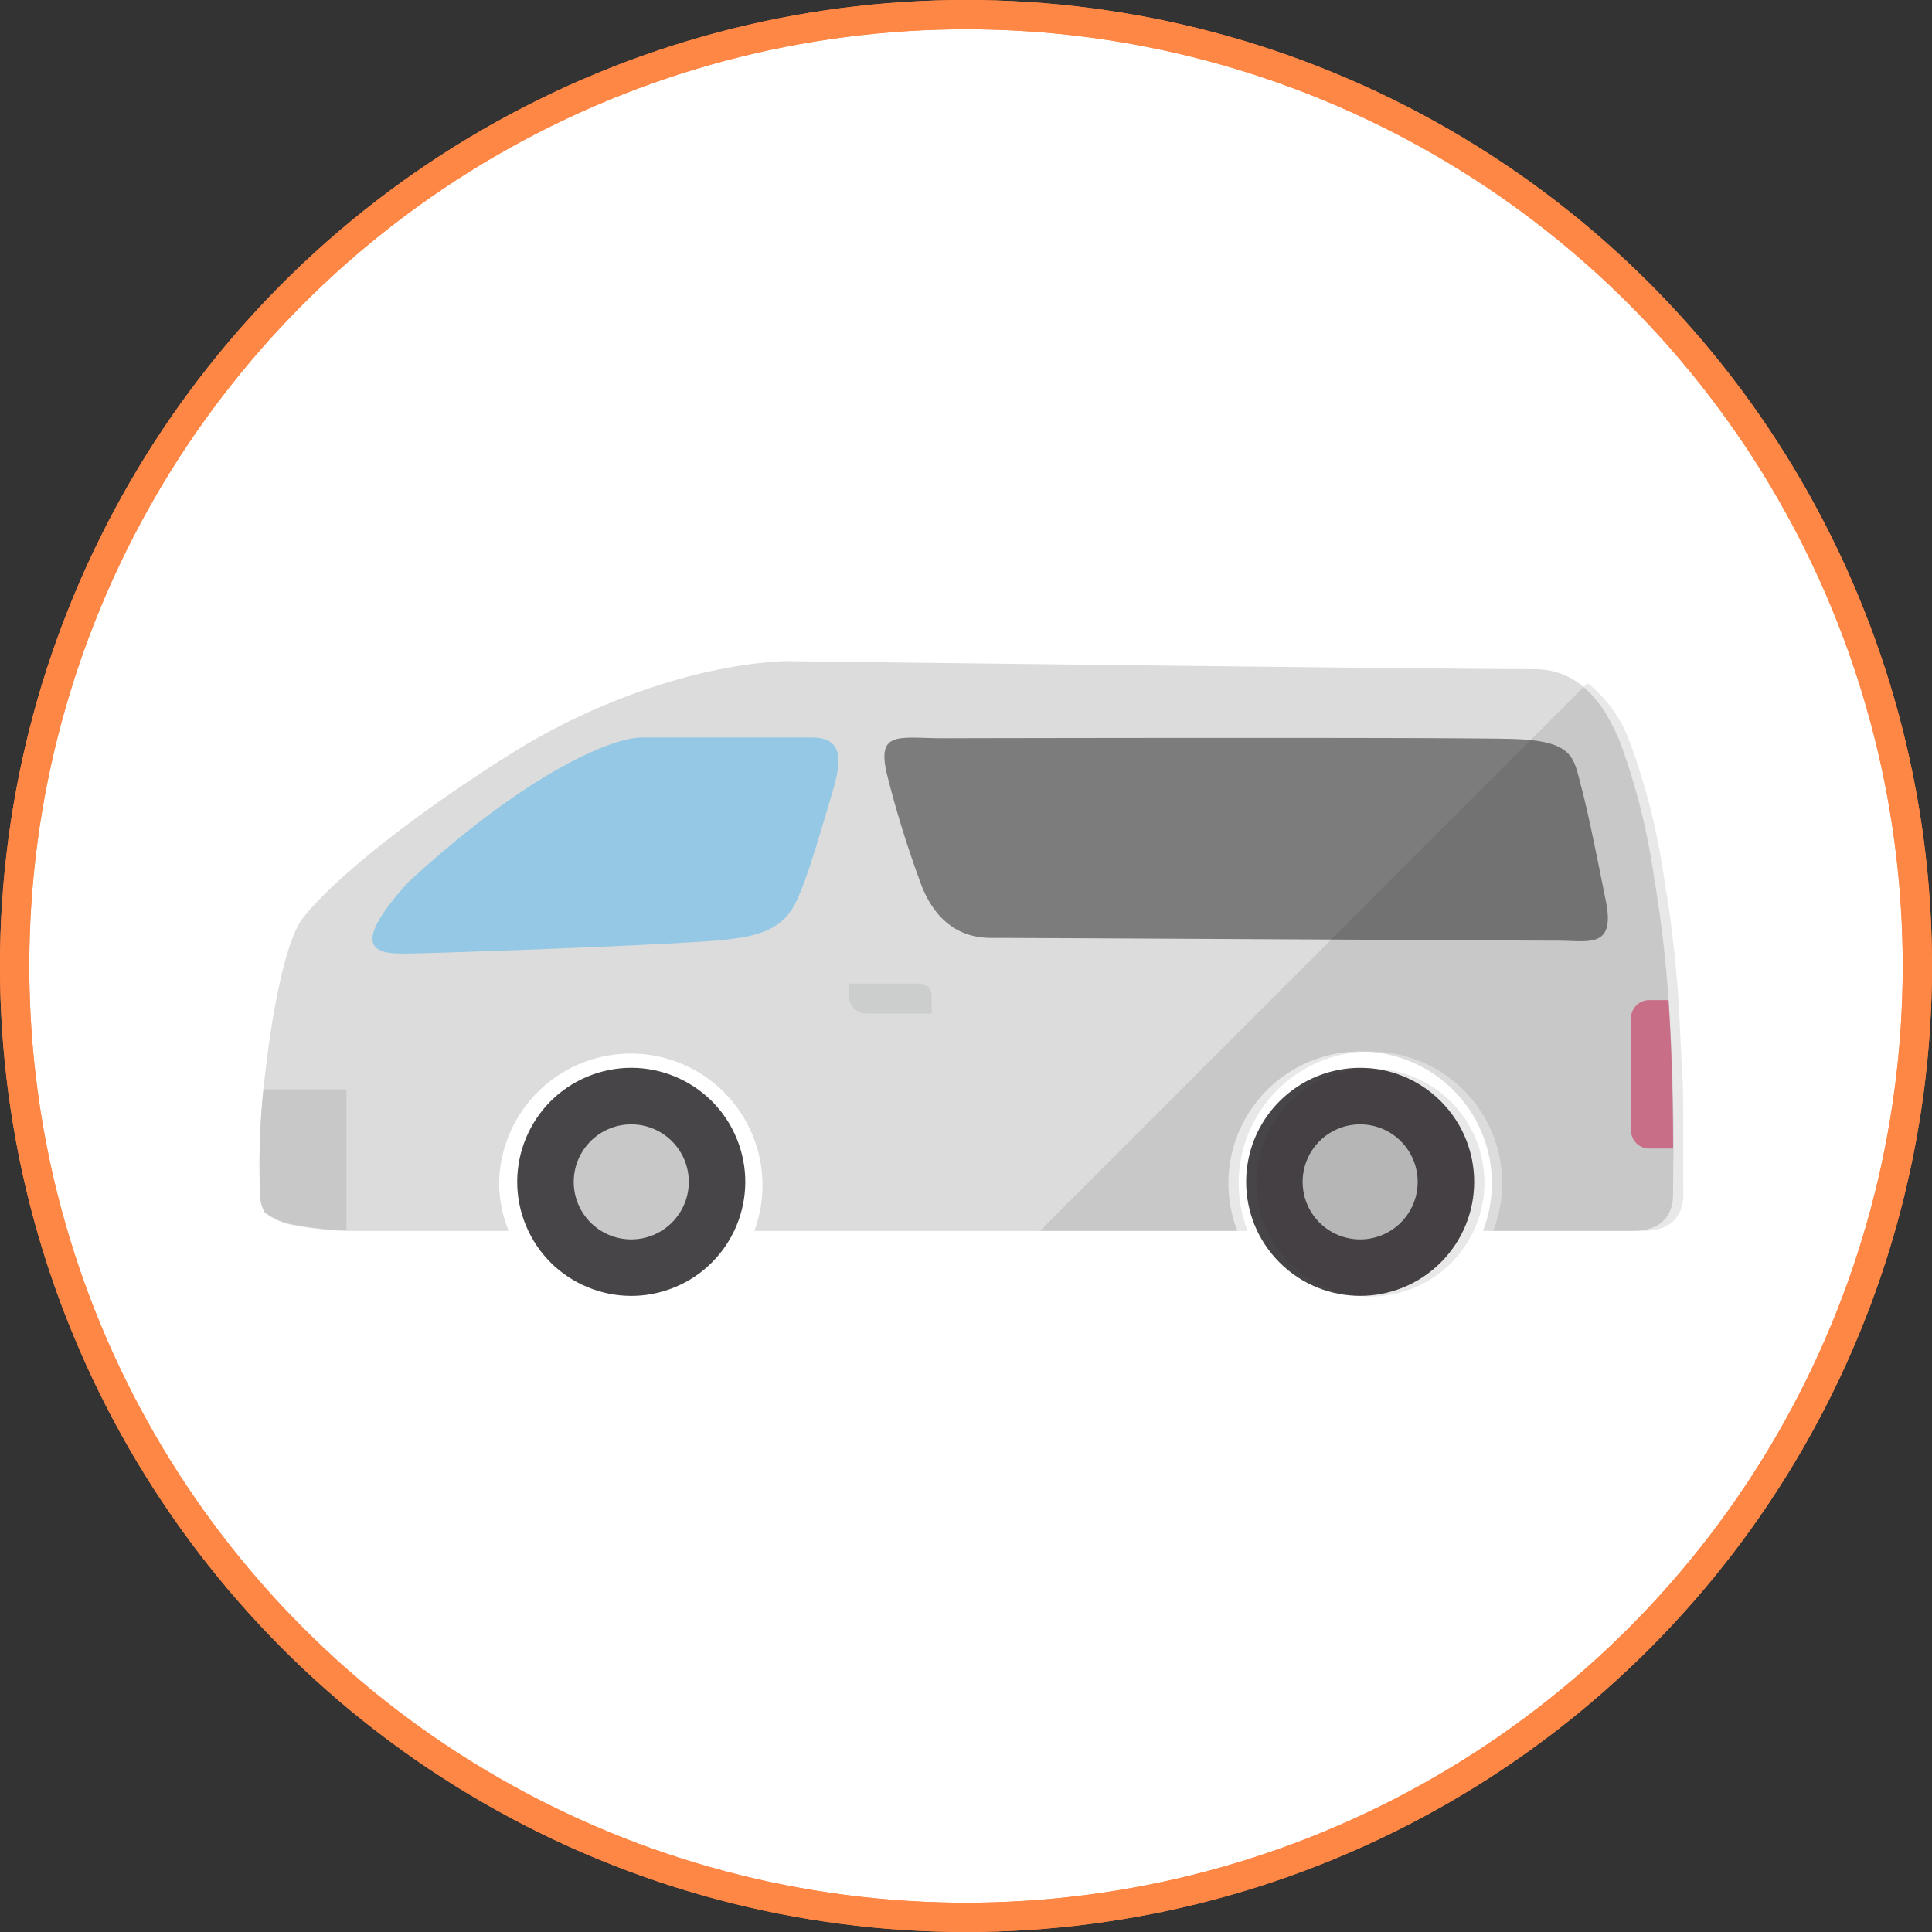
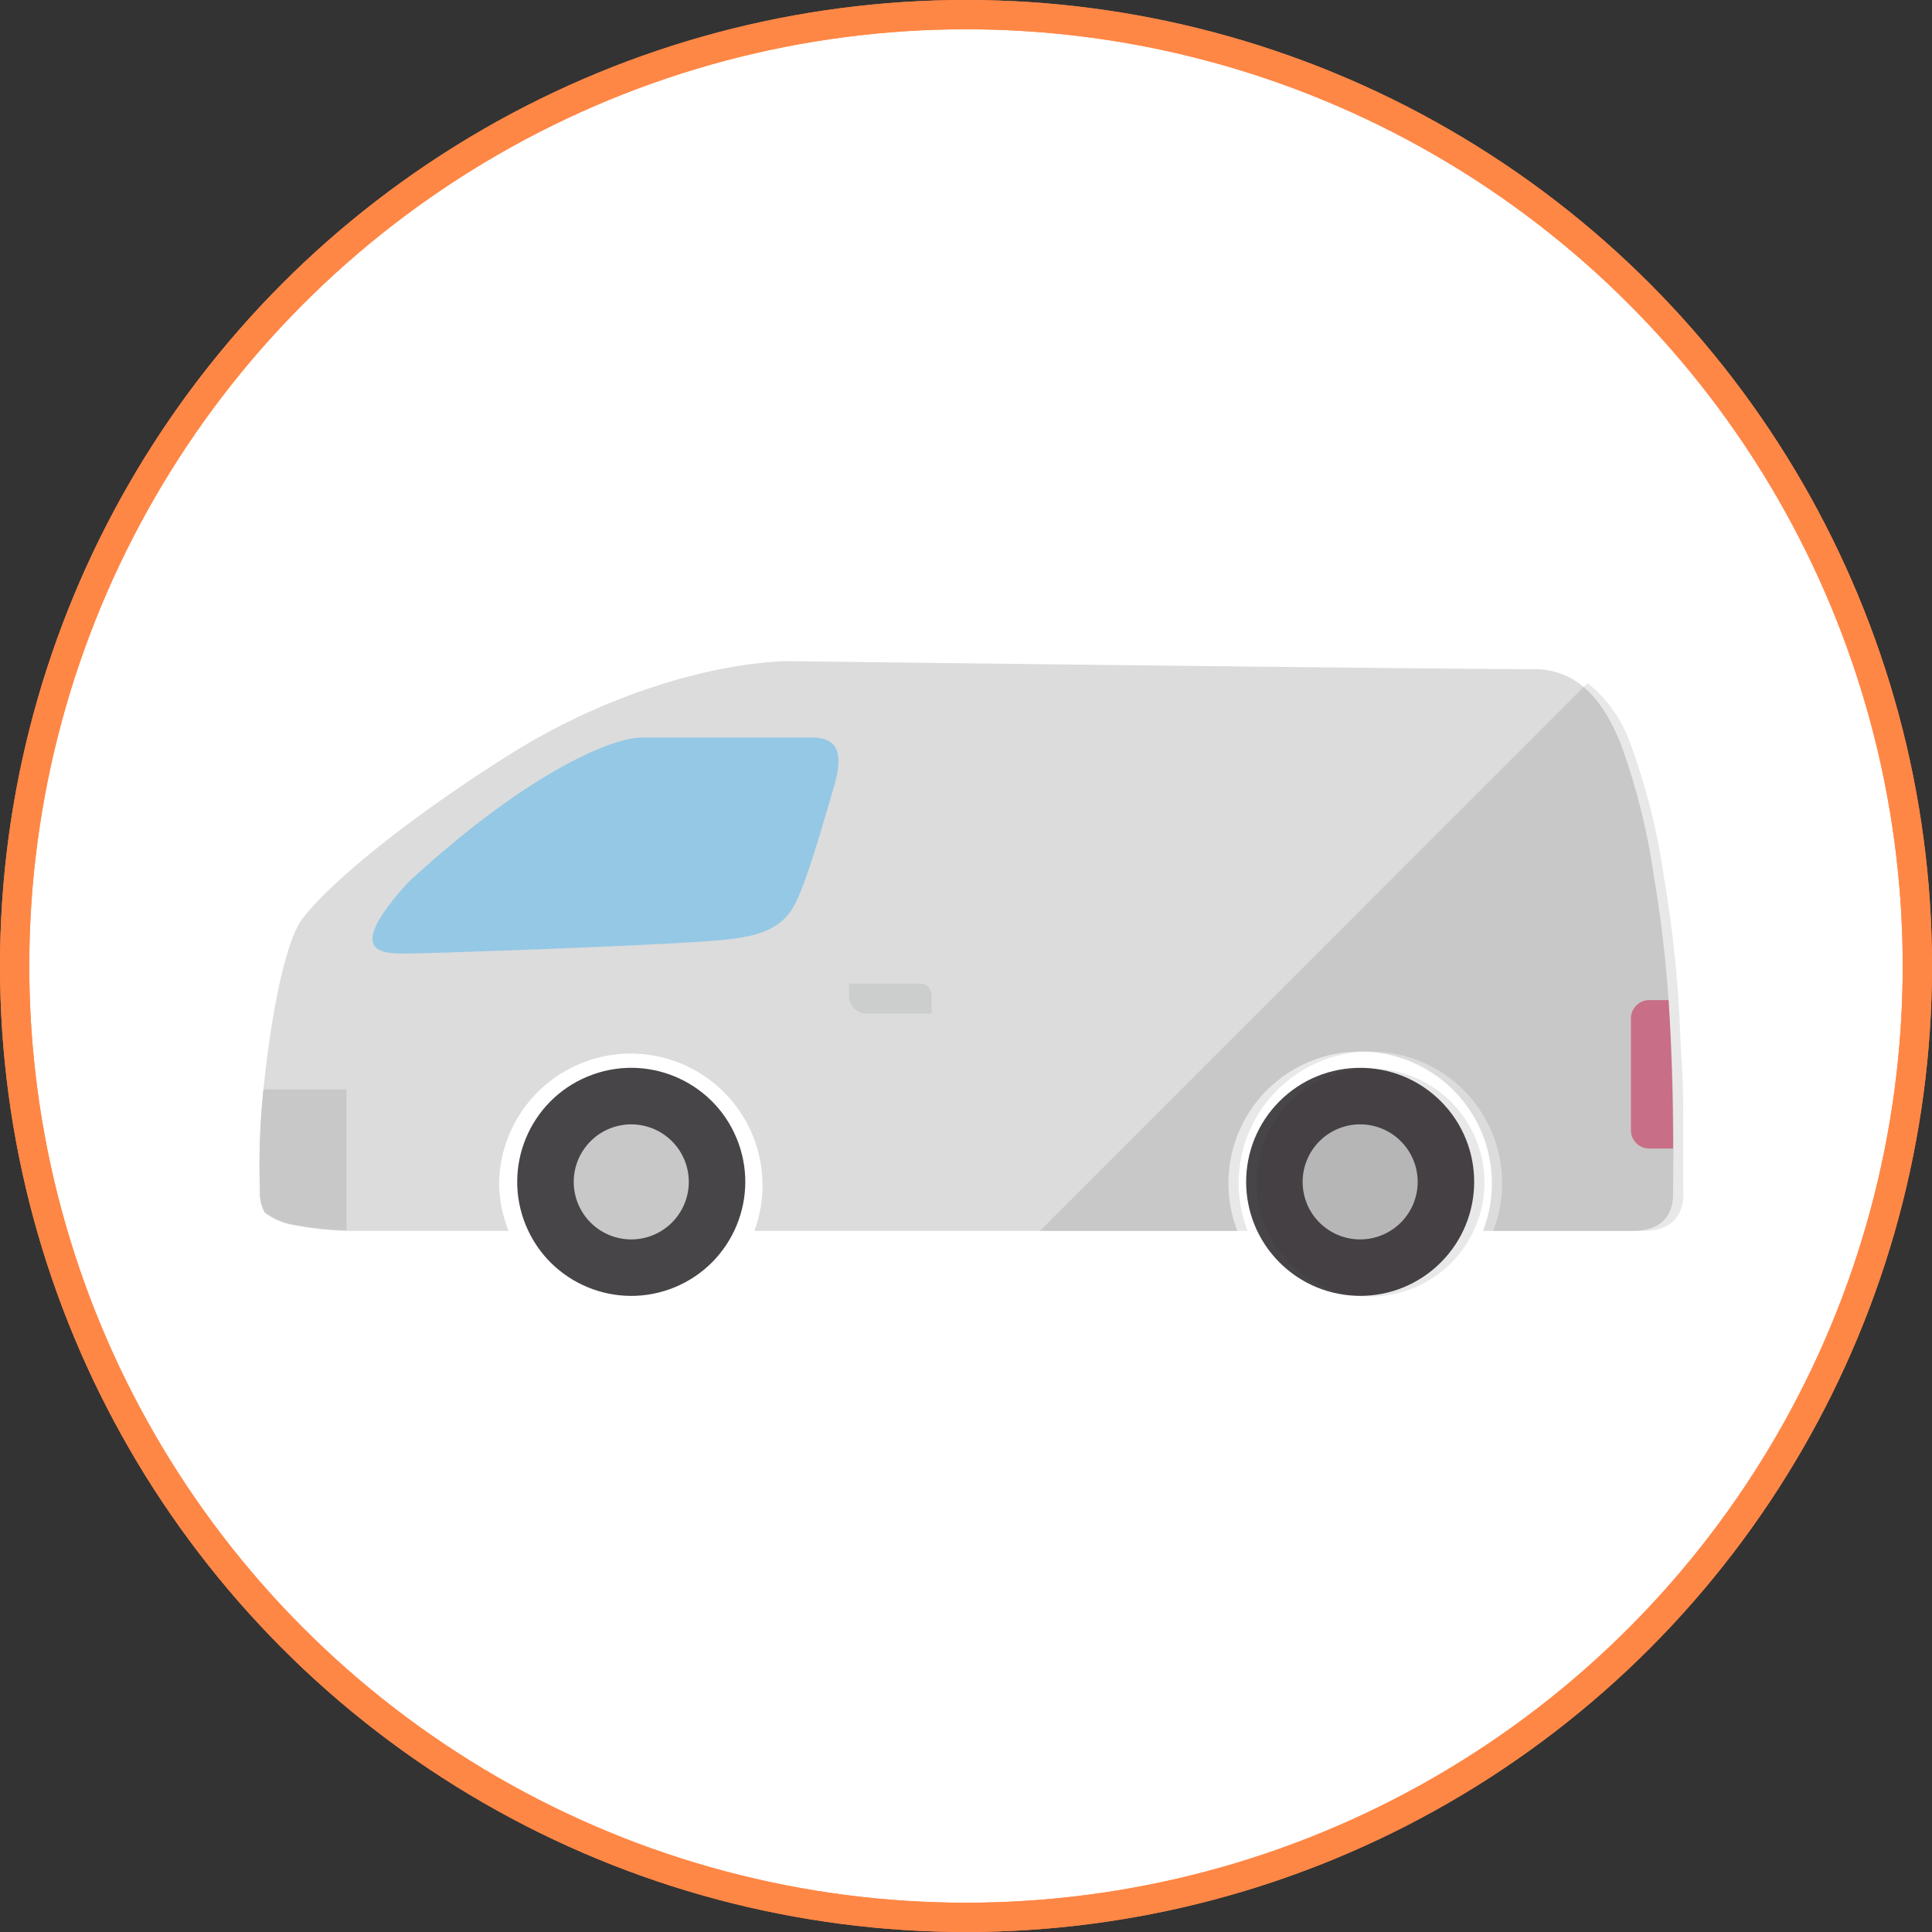
<svg xmlns="http://www.w3.org/2000/svg" viewBox="0 0 132 132">
  <rect x="0" y="0" width="132" height="132" fill="#333333" stroke="none" />
  <defs>
    <style>.cls-1{opacity:0.5;}.cls-2{fill:#040000;}.cls-12,.cls-2{opacity:0.1;}.cls-3{fill:#fff;}.cls-3,.cls-4{stroke:#ff8746;stroke-miterlimit:10;stroke-width:2px;}.cls-4{fill:none;}.cls-5{fill:#dcdcdc;}.cls-6{fill:#95c8e5;}.cls-7{fill:#7c7c7c;}.cls-8{fill:#484549;}.cls-9{fill:#c8c8c8;}.cls-10{fill:#db7893;}.cls-11{fill:#cccdcd;}.cls-13{fill:#221714;}</style>
  </defs>
  <title>icon-service</title>
  <g id="レイヤー_2" data-name="レイヤー 2">
    <g id="レイヤー_7" data-name="レイヤー 7">
      <g class="cls-1">
        <path class="cls-2" d="M115,78.47c0-.66,0-1.4,0-2.19,0-1.08,0-2.26-.09-3.51,0-1.41-.12-2.91-.23-4.45h0a81.62,81.62,0,0,0-1-8.44,45.22,45.22,0,0,0-2.27-9.06,9.51,9.51,0,0,0-2.76-4L71.35,84.1H85.24a9,9,0,1,1,16.78,0h10.23c2.16,0,2.76-1.27,2.76-2.48,0-.57,0-1.68,0-3.15Z" />
-         <path class="cls-2" d="M93.63,73a7.79,7.79,0,1,0,7.79,7.78A7.78,7.78,0,0,0,93.63,73Z" />
+         <path class="cls-2" d="M93.63,73a7.79,7.79,0,1,0,7.79,7.78A7.78,7.78,0,0,0,93.63,73" />
      </g>
      <circle class="cls-3" cx="66" cy="66" r="65" />
      <circle class="cls-4" cx="66" cy="66" r="65" />
      <path class="cls-5" d="M114.31,81.62c0,1.21-.61,2.48-2.76,2.48H101.32a9,9,0,1,0-16.78,0h-33A9,9,0,1,0,34.1,80.75a8.89,8.89,0,0,0,.65,3.35H27.89c-1.33,0-2.8,0-4.22,0a22.79,22.79,0,0,1-3.59-.39,4.46,4.46,0,0,1-2-.86,2.8,2.8,0,0,1-.32-1.51A49.58,49.58,0,0,1,18,74.43c.48-4.74,1.43-10,2.65-11.64,1.74-2.31,6.81-6.59,14-11.13,6.45-4.1,13.62-6.27,19-6.49,0,0,44.64.55,51.14.55a5.49,5.49,0,0,1,.93.07c2.28.37,3.84,2.13,5,5A44.6,44.6,0,0,1,113,59.89a83.93,83.93,0,0,1,1,8.43c.28,3.92.34,7.59.34,10.15C114.32,80,114.31,81.05,114.31,81.62Z" />
      <path class="cls-6" d="M27.9,60.27h0c-4.43,4.86-1.84,4.89-.11,4.88s12.93-.41,17.79-.68,7.37-.3,8.66-2.56c.86-1.51,2.19-6.33,2.64-7.82.61-2,.78-3.63-1.27-3.7-1.49,0-10,0-11.8,0s-7.49,2.12-15.91,9.88Z" />
-       <path class="cls-7" d="M64.45,50.44c-3.08,0-4.65-.59-3.79,2.7a71,71,0,0,0,2.17,7c.43,1.25,1.62,3.94,4.86,3.94s36.73.19,38.79.19,3.89.56,3.24-2.69-1.24-6.17-1.67-7.77c-.54-2-.44-3.19-4.65-3.32S64.45,50.44,64.45,50.44Z" />
      <circle class="cls-8" cx="43.13" cy="80.75" r="7.79" transform="translate(-27.62 22.65) rotate(-22.5)" />
      <path class="cls-9" d="M47.06,80.75a3.93,3.93,0,1,1-3.93-3.93A3.93,3.93,0,0,1,47.06,80.75Z" />
      <circle class="cls-8" cx="92.93" cy="80.75" r="7.79" transform="translate(-29.88 89.36) rotate(-45)" />
      <path class="cls-9" d="M96.86,80.75a3.93,3.93,0,1,1-3.93-3.93A3.93,3.93,0,0,1,96.86,80.75Z" />
      <path class="cls-9" d="M23.67,74.43v9.63a22.79,22.79,0,0,1-3.59-.39,4.46,4.46,0,0,1-2-.86,2.8,2.8,0,0,1-.32-1.51A49.58,49.58,0,0,1,18,74.43Z" />
      <path class="cls-10" d="M114.31,78.47h-1.63a1.25,1.25,0,0,1-1.25-1.25V69.58a1.25,1.25,0,0,1,1.25-1.25H114C114.25,72.24,114.31,75.91,114.31,78.47Z" />
      <path class="cls-11" d="M58,67.2h4.85a.8.8,0,0,1,.8.8v1.25a0,0,0,0,1,0,0H59.24A1.21,1.21,0,0,1,58,68V67.2A0,0,0,0,1,58,67.2Z" />
      <g class="cls-12">
        <path class="cls-13" d="M115,78.47h0c0-.64,0-1.34,0-2.1,0-1.1,0-2.32-.09-3.62s-.13-2.89-.23-4.42h0a83.93,83.93,0,0,0-1-8.43,44.6,44.6,0,0,0-2.28-9.07,9.15,9.15,0,0,0-2.93-4.16L71.05,84.1H85.24a9,9,0,1,1,16.78,0h10.23c2.15,0,2.76-1.27,2.76-2.48C115,81.05,115,80,115,78.47Z" />
        <path class="cls-13" d="M93.63,73a7.79,7.79,0,1,0,7.79,7.79A7.79,7.79,0,0,0,93.63,73Z" />
      </g>
    </g>
  </g>
</svg>